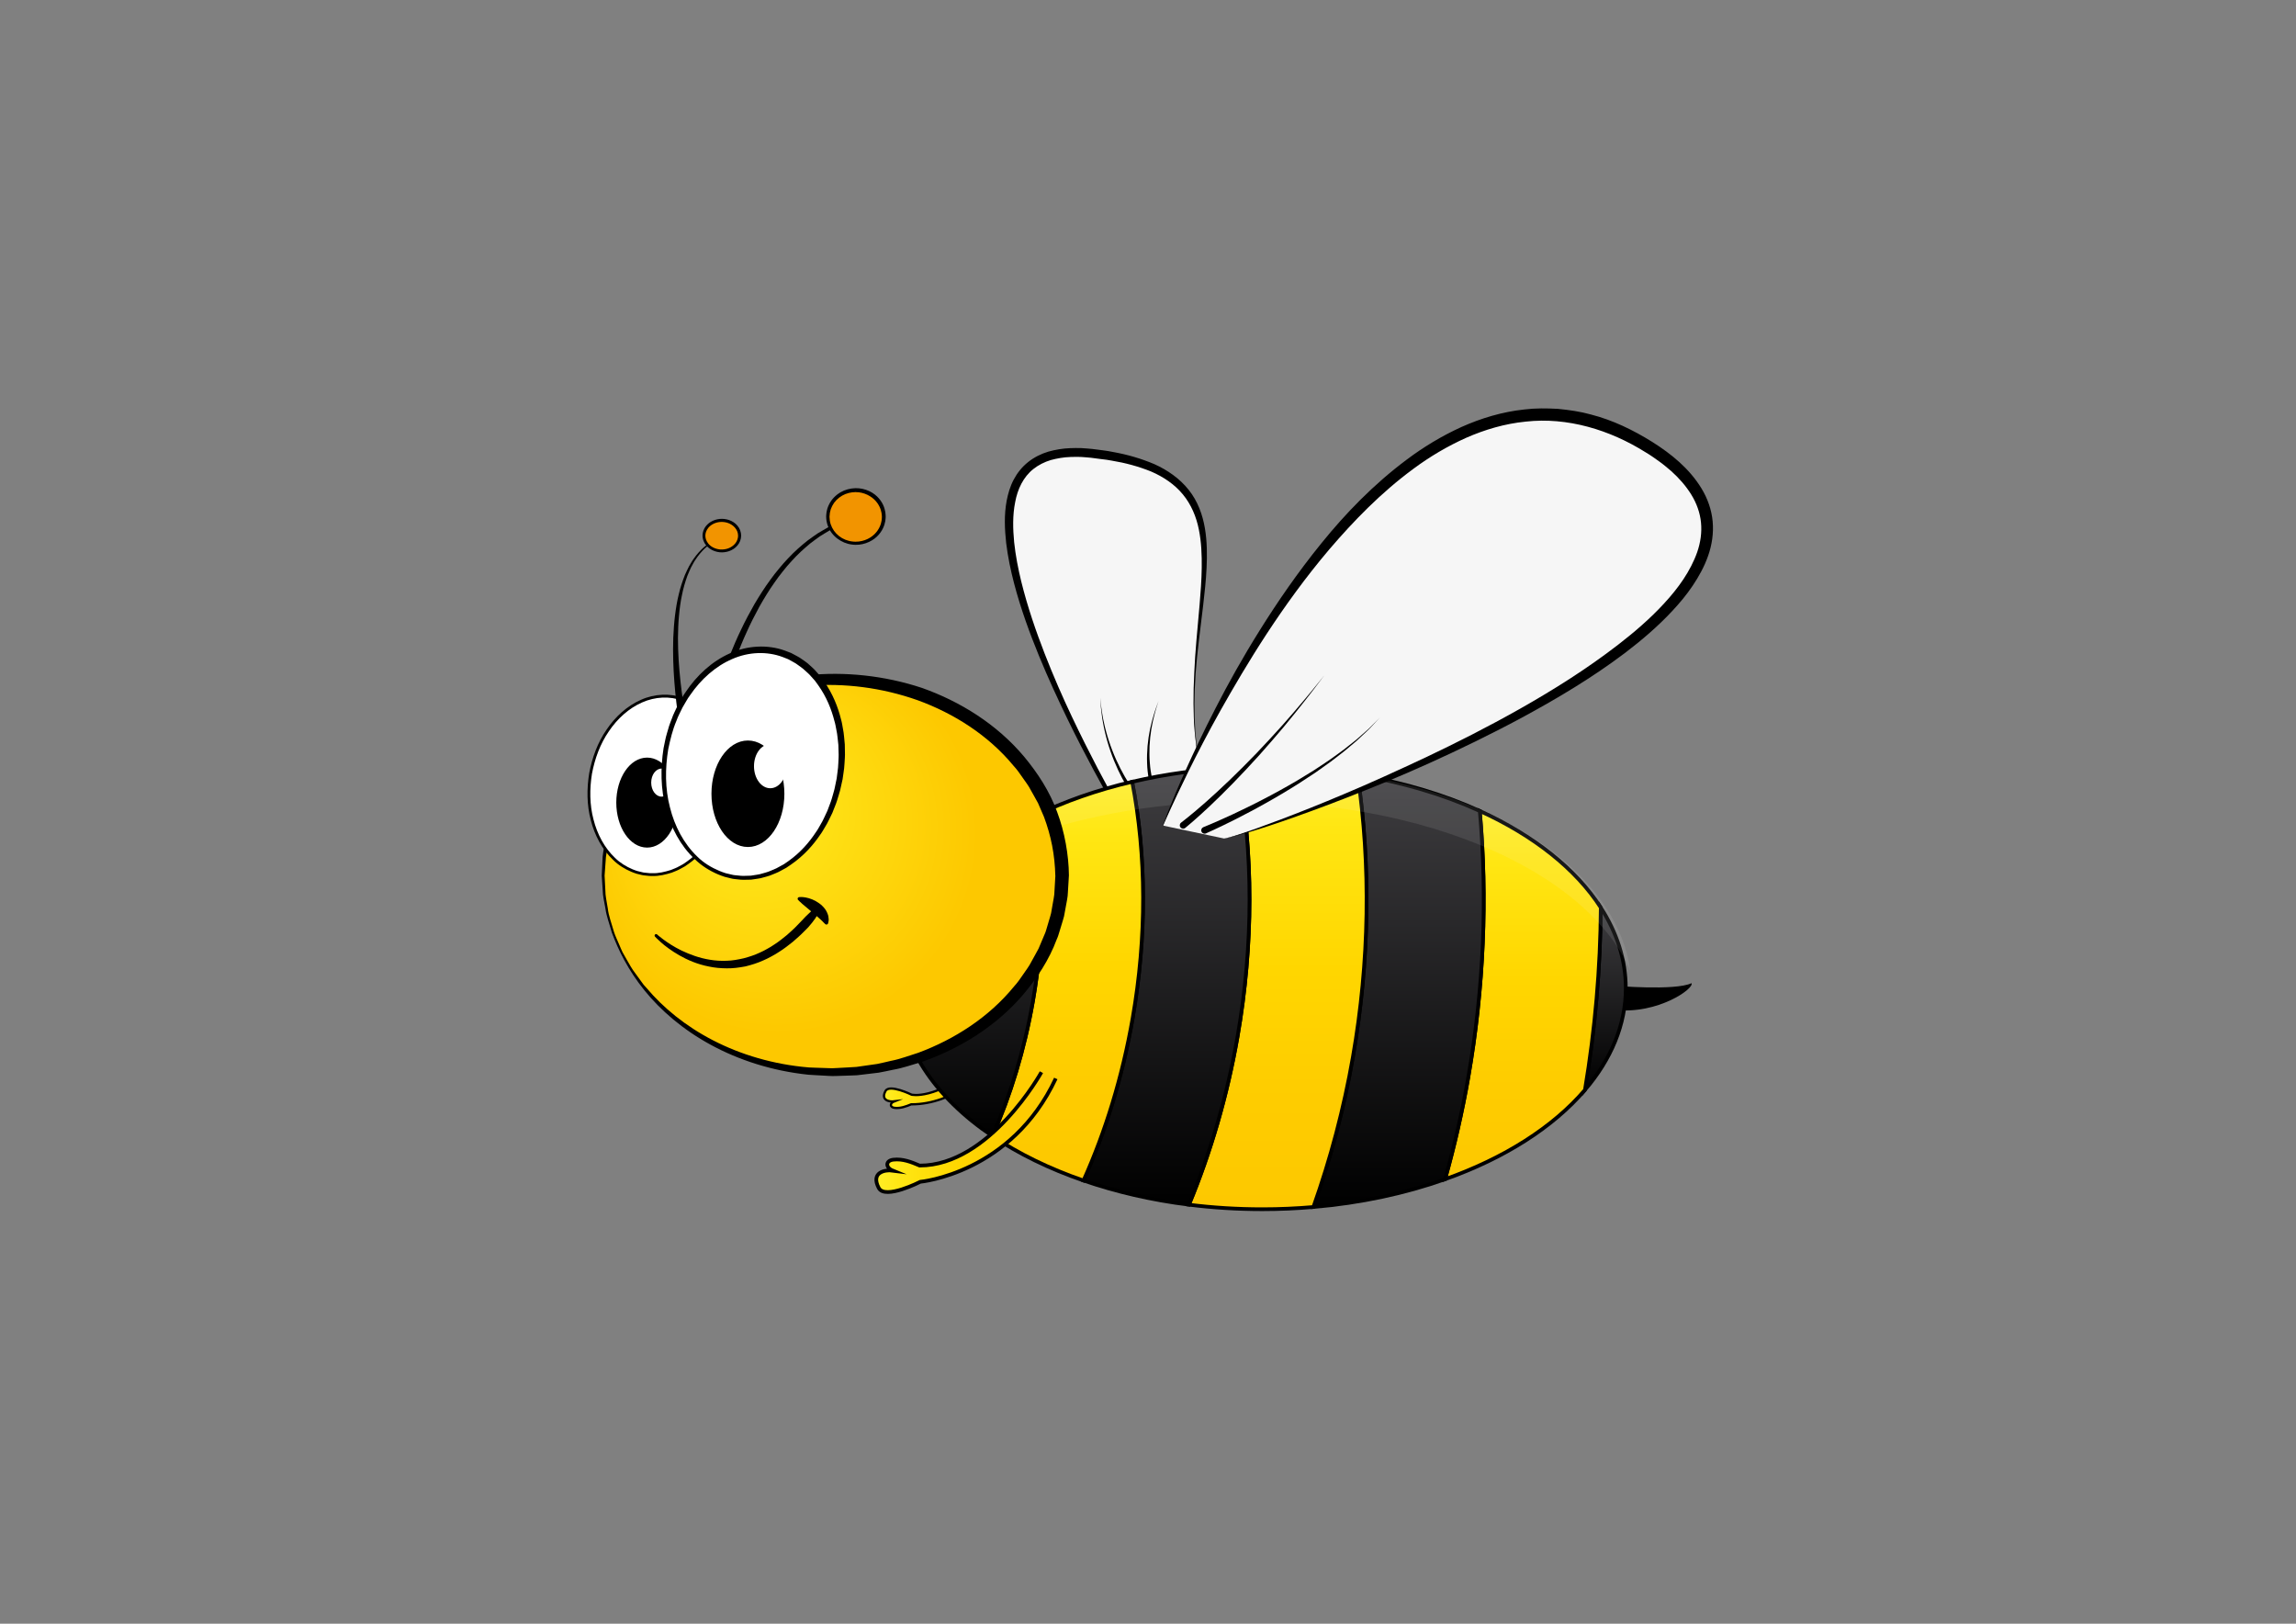
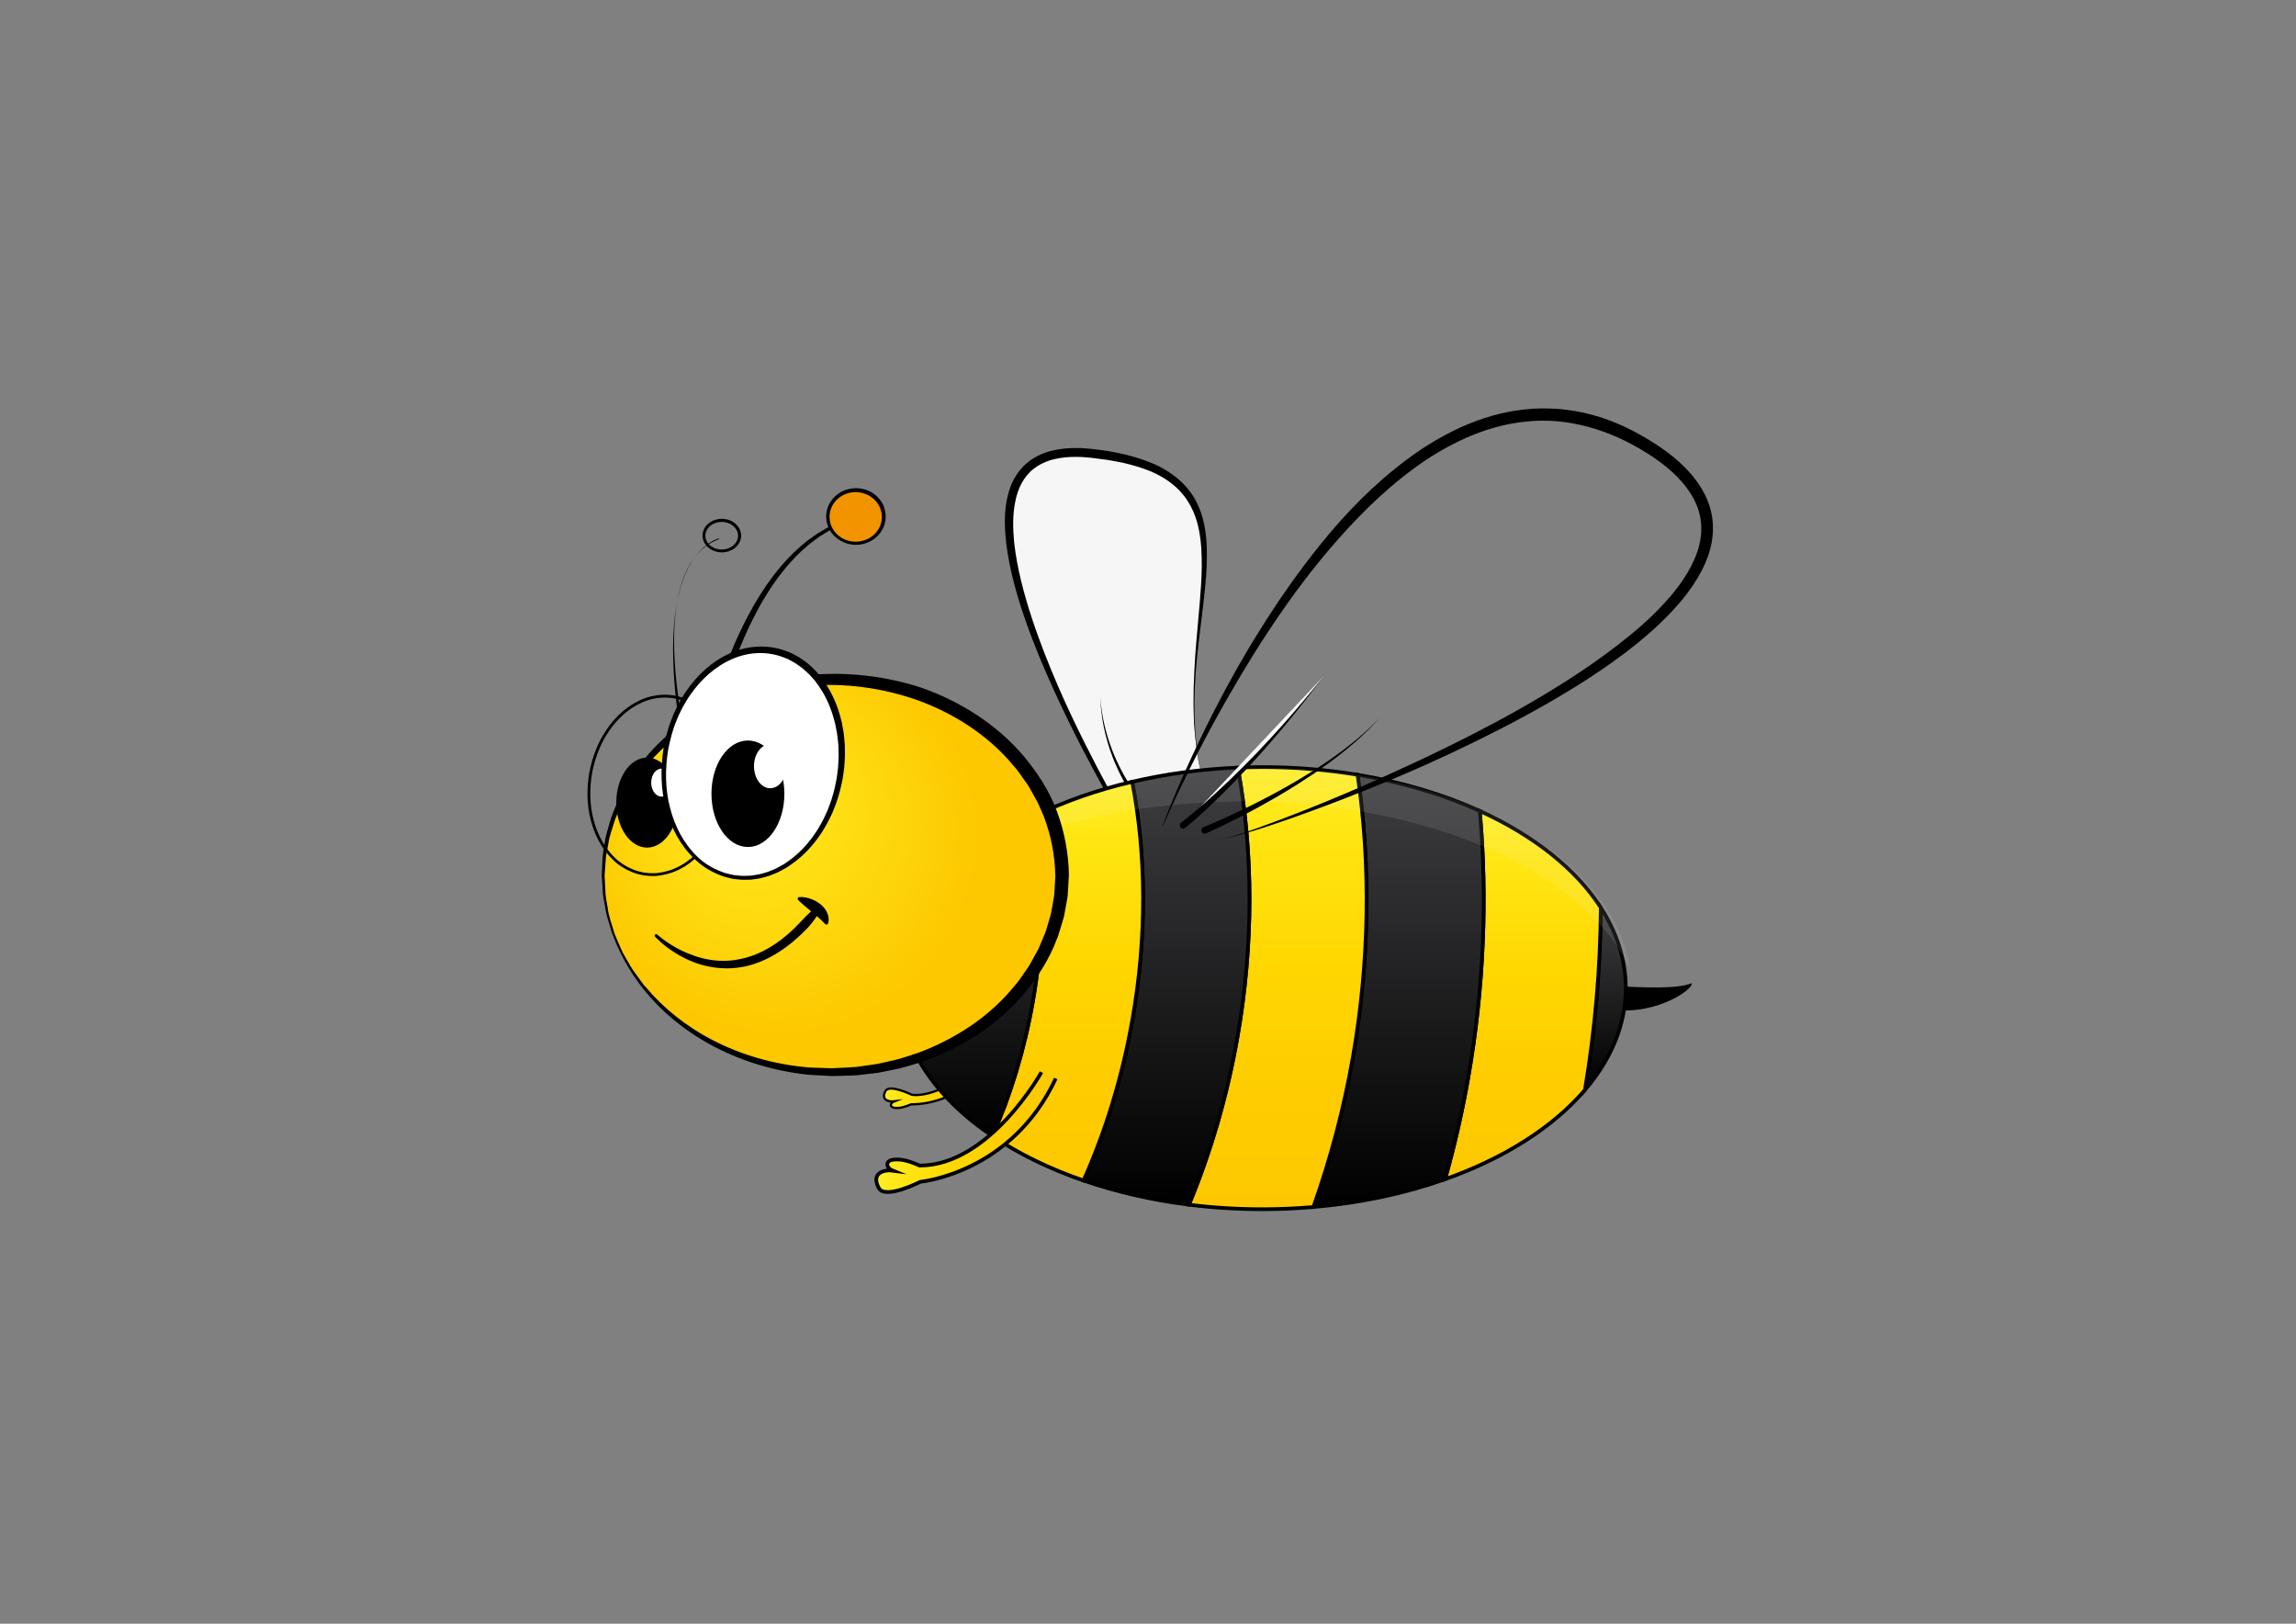
<svg xmlns="http://www.w3.org/2000/svg" version="1.1" id="Ebene_1" x="0px" y="0px" viewBox="0 0 431.18 304.877" enable-background="new 0 0 431.18 304.877" xml:space="preserve">
  <rect x="0" y="0" width="431.18" height="304.877" fill="#808080" stroke="none" />
  <g>
    <linearGradient id="SVGID_1_" gradientUnits="userSpaceOnUse" x1="166.01" y1="208.764" x2="184.983" y2="208.764" gradientTransform="matrix(1 0 0 -0.953 0 402.978)">
      <stop offset="0" style="stop-color:#FFEE27" />
      <stop offset="0.142" style="stop-color:#FFE612" />
      <stop offset="0.458" style="stop-color:#FFD600" />
      <stop offset="0.751" style="stop-color:#FECC00" />
      <stop offset="1" style="stop-color:#FDC800" />
    </linearGradient>
    <path fill="url(#SVGID_1_)" stroke="#000000" stroke-width="0.424" stroke-miterlimit="10" d="M184.983,201.036   c0,0-5.634,6.32-13.871,6.32c-0.992,0.402-1.978,0.778-3.081,0.664c-0.97-0.101-0.938-0.895-0.098-1.223   c-0.903,0.113-2.606-0.194-1.633-1.955c0.738-1.334,4.888,0.697,4.888,0.697s4.361,1.116,12.563-5.487" />
    <g>
      <g>
        <path fill="#F6F6F6" d="M213.484,158.074c0,0-47.598-76.948-8.727-72.981c38.871,3.966,10.313,34.904,23.005,67.429" />
        <path d="M212.947,158.405c0,0-0.307-0.594-0.884-1.706c-0.59-1.101-1.463-2.709-2.606-4.736     c-2.296-4.047-5.542-9.853-9.029-17.036c-1.736-3.594-3.564-7.518-5.302-11.757     c-1.732-4.24-3.416-8.786-4.69-13.65c-0.633-2.432-1.163-4.943-1.479-7.534     c-0.282-2.588-0.416-5.276,0.093-7.975c0.26-1.341,0.649-2.691,1.315-3.946     c0.658-1.252,1.574-2.402,2.702-3.298c1.125-0.898,2.431-1.548,3.782-1.959c1.357-0.381,2.744-0.61,4.124-0.66     c0.691-0.048,1.375-0.007,2.063-0.013c0.689,0.055,1.346,0.081,2.059,0.161c1.321,0.187,2.619,0.293,3.951,0.576     c2.677,0.479,5.267,1.227,7.752,2.285c2.457,1.107,4.754,2.698,6.431,4.819     c1.702,2.109,2.619,4.688,3.043,7.194c0.427,2.524,0.429,5.018,0.32,7.429     c-0.109,2.414-0.38,4.751-0.638,7.022c-0.541,4.538-1.123,8.81-1.417,12.78     c-0.278,3.969-0.296,7.625-0.072,10.852c0.254,3.223,0.657,6.021,1.185,8.285     c0.503,2.268,1.146,3.991,1.743,5.092c0.566,1.114,0.957,1.663,0.957,1.663l-1.175,0.459     c0,0-0.05-0.704-0.311-1.938c-0.136-0.612-0.304-1.367-0.501-2.254c-0.167-0.892-0.502-1.876-0.725-3.018     c-0.556-2.258-0.995-5.053-1.289-8.279c-0.27-3.23-0.279-6.894-0.075-10.876     c0.165-3.986,0.611-8.29,1.004-12.832c0.185-2.271,0.377-4.605,0.403-6.983     c0.027-2.374-0.062-4.805-0.549-7.183c-0.474-2.375-1.439-4.666-2.983-6.544     c-1.541-1.883-3.644-3.302-5.962-4.303c-2.343-0.951-4.853-1.634-7.393-2.046     c-0.623-0.136-1.288-0.203-1.945-0.284L204.877,85.95c-0.604-0.069-1.275-0.1-1.909-0.153     c-0.639,0.006-1.285-0.036-1.919,0.008c-1.277,0.042-2.525,0.252-3.723,0.581     c-1.188,0.359-2.292,0.913-3.236,1.661c-1.915,1.489-3.011,3.824-3.45,6.268     c-0.493,2.446-0.423,5.011-0.185,7.505c0.267,2.502,0.746,4.963,1.331,7.359     c1.184,4.792,2.757,9.33,4.402,13.567c1.654,4.237,3.38,8.185,5.086,11.776     c3.407,7.186,6.56,13.027,8.844,17.067c2.297,4.036,3.903,6.155,3.903,6.155L212.947,158.405z" />
      </g>
      <g>
        <path d="M213.252,150.135c0,0-0.816-1.03-1.781-2.696c-0.49-0.831-1.016-1.826-1.524-2.916     c-0.505-1.091-0.999-2.276-1.41-3.49c-0.227-0.599-0.391-1.219-0.578-1.82     c-0.194-0.599-0.312-1.21-0.465-1.789c-0.158-0.578-0.233-1.155-0.346-1.692c-0.115-0.537-0.176-1.053-0.237-1.528     c-0.144-0.947-0.192-1.743-0.226-2.3c-0.038-0.556-0.06-0.874-0.06-0.874s0.034,0.317,0.092,0.871     c0.055,0.555,0.132,1.347,0.31,2.285c0.078,0.471,0.158,0.981,0.292,1.511c0.132,0.53,0.227,1.099,0.405,1.668     c0.173,0.57,0.312,1.17,0.526,1.757c0.208,0.589,0.392,1.196,0.639,1.781c0.451,1.185,0.982,2.337,1.519,3.394     c0.54,1.056,1.093,2.015,1.604,2.812c1.014,1.607,1.822,2.552,1.822,2.552L213.252,150.135z" />
      </g>
      <g>
-         <path d="M216.339,148.779c0,0-0.4-1.073-0.656-2.701c-0.12-0.817-0.239-1.774-0.262-2.803     c-0.048-1.028,0.004-2.124,0.085-3.213c0.065-0.542,0.131-1.084,0.195-1.618     c0.094-0.529,0.186-1.049,0.276-1.552c0.229-0.997,0.45-1.923,0.705-2.699     c0.216-0.787,0.477-1.416,0.634-1.864c0.163-0.446,0.256-0.701,0.256-0.701s-0.082,0.259-0.226,0.711     c-0.138,0.454-0.37,1.092-0.552,1.885c-0.22,0.783-0.4,1.714-0.584,2.71c-0.067,0.502-0.136,1.021-0.207,1.548     c-0.041,0.529-0.082,1.067-0.124,1.605c-0.033,1.077-0.038,2.155,0.053,3.159     c0.066,1.005,0.223,1.932,0.373,2.719c0.161,0.786,0.345,1.425,0.484,1.866c0.076,0.214,0.136,0.383,0.177,0.498     c0.045,0.113,0.069,0.174,0.069,0.174L216.339,148.779z" />
-       </g>
+         </g>
    </g>
    <path d="M303.013,185.075c0,0,11.529,1.008,14.648-0.468c0.553,1.022-6.371,5.88-14.343,5.023" />
    <g>
      <linearGradient id="SVGID_2_" gradientUnits="userSpaceOnUse" x1="301.48" y1="170.411" x2="301.48" y2="204.657">
        <stop offset="0" style="stop-color:#3E3D40" />
        <stop offset="1" style="stop-color:#000000" />
      </linearGradient>
      <path fill="url(#SVGID_2_)" stroke="#000000" stroke-width="0.694" stroke-miterlimit="10" d="M305.316,185.54    c0-5.341-1.676-10.44-4.696-15.129c-0.074,11.366-1.063,22.848-2.977,34.246    C302.535,198.934,305.316,192.436,305.316,185.54z" />
      <linearGradient id="SVGID_3_" gradientUnits="userSpaceOnUse" x1="286" y1="152.273" x2="286" y2="221.419">
        <stop offset="0" style="stop-color:#FFEE27" />
        <stop offset="0.142" style="stop-color:#FFE612" />
        <stop offset="0.458" style="stop-color:#FFD600" />
        <stop offset="0.751" style="stop-color:#FECC00" />
        <stop offset="1" style="stop-color:#FDC800" />
      </linearGradient>
      <path fill="url(#SVGID_3_)" stroke="#000000" stroke-width="0.694" stroke-miterlimit="10" d="M277.897,152.273    c1.462,16.311,0.767,33.23-2.154,49.972c-1.134,6.495-2.602,12.898-4.364,19.174    c11.154-3.954,20.292-9.774,26.265-16.762c1.913-11.399,2.902-22.88,2.977-34.246    C295.942,163.146,288.013,156.874,277.897,152.273z" />
      <linearGradient id="SVGID_4_" gradientUnits="userSpaceOnUse" x1="262.644" y1="145.479" x2="262.644" y2="226.634">
        <stop offset="0" style="stop-color:#3E3D40" />
        <stop offset="1" style="stop-color:#000000" />
      </linearGradient>
      <path fill="url(#SVGID_4_)" stroke="#000000" stroke-width="0.694" stroke-miterlimit="10" d="M277.897,152.273    c-6.783-3.084-14.547-5.41-22.948-6.794c2.493,17.001,2.248,35.068-0.879,52.983    c-1.692,9.694-4.204,19.139-7.421,28.172c8.913-0.762,17.269-2.57,24.73-5.216    c1.763-6.275,3.231-12.679,4.364-19.174C278.665,185.504,279.359,168.584,277.897,152.273z" />
      <linearGradient id="SVGID_5_" gradientUnits="userSpaceOnUse" x1="239.957" y1="144.031" x2="239.957" y2="227.049">
        <stop offset="0" style="stop-color:#FFEE27" />
        <stop offset="0.142" style="stop-color:#FFE612" />
        <stop offset="0.458" style="stop-color:#FFD600" />
        <stop offset="0.751" style="stop-color:#FECC00" />
        <stop offset="1" style="stop-color:#FDC800" />
      </linearGradient>
      <path fill="url(#SVGID_5_)" stroke="#000000" stroke-width="0.694" stroke-miterlimit="10" d="M232.454,144.136    c2.927,15.948,2.957,33.279-0.056,50.543c-1.923,11.017-5.02,21.638-9.122,31.52    c4.457,0.558,9.073,0.851,13.801,0.851c3.25,0,6.442-0.147,9.572-0.415c3.217-9.033,5.729-18.477,7.421-28.172    c3.127-17.915,3.372-35.982,0.879-52.983c-5.698-0.938-11.685-1.448-17.872-1.448    C235.522,144.031,233.983,144.074,232.454,144.136z" />
      <linearGradient id="SVGID_6_" gradientUnits="userSpaceOnUse" x1="219.066" y1="144.136" x2="219.066" y2="226.199">
        <stop offset="0" style="stop-color:#3E3D40" />
        <stop offset="1" style="stop-color:#000000" />
      </linearGradient>
      <path fill="url(#SVGID_6_)" stroke="#000000" stroke-width="0.694" stroke-miterlimit="10" d="M232.454,144.136    c-6.95,0.283-13.611,1.197-19.837,2.652c2.684,13.861,2.753,29.131,0.079,44.451    c-1.915,10.972-5.079,21.204-9.217,30.425c6.082,2.098,12.735,3.652,19.797,4.534    c4.102-9.882,7.199-20.503,9.122-31.52C235.411,177.416,235.381,160.085,232.454,144.136z" />
      <linearGradient id="SVGID_7_" gradientUnits="userSpaceOnUse" x1="200.52" y1="146.789" x2="200.52" y2="221.665">
        <stop offset="0" style="stop-color:#FFEE27" />
        <stop offset="0.142" style="stop-color:#FFE612" />
        <stop offset="0.458" style="stop-color:#FFD600" />
        <stop offset="0.751" style="stop-color:#FECC00" />
        <stop offset="1" style="stop-color:#FDC800" />
      </linearGradient>
      <path fill="url(#SVGID_7_)" stroke="#000000" stroke-width="0.694" stroke-miterlimit="10" d="M193.979,187.972    c-1.598,9.152-4.224,17.689-7.604,25.344c4.907,3.312,10.684,6.135,17.104,8.349    c4.138-9.221,7.301-19.453,9.217-30.425c2.674-15.32,2.605-30.59-0.079-44.451    c-6.615,1.546-12.732,3.699-18.169,6.35C196.161,163.765,196.128,175.664,193.979,187.972z" />
      <linearGradient id="SVGID_8_" gradientUnits="userSpaceOnUse" x1="182.253" y1="153.138" x2="182.253" y2="213.316">
        <stop offset="0" style="stop-color:#3E3D40" />
        <stop offset="1" style="stop-color:#000000" />
      </linearGradient>
      <path fill="url(#SVGID_8_)" stroke="#000000" stroke-width="0.694" stroke-miterlimit="10" d="M194.448,153.138    c-15.606,7.607-25.609,19.29-25.609,32.401c0,10.683,6.638,20.42,17.536,27.776    c3.38-7.654,6.006-16.191,7.604-25.344C196.128,175.664,196.161,163.765,194.448,153.138z" />
    </g>
    <path opacity="0.1" fill="#F6F6F6" d="M306.148,182.178c-0.8-1.819-1.819-3.58-3.029-5.3   c-5.141-7.27-13.86-13.54-24.99-18.14c-7.46-3.08-15.99-5.41-25.23-6.79   c-6.269-0.94-12.85-1.45-19.66-1.45c-1.71,0-3.4,0.04-5.08,0.1c-7.64,0.29-14.97,1.2-21.82,2.66   c-7.27,1.54-14,3.7-19.98,6.35c-1.04,0.46-2.07,0.94-3.06,1.43c3.51-2.89,7.63-5.48,12.23-7.72   c5.44-2.65,11.55-4.81,18.17-6.35c6.23-1.46,12.89-2.37,19.84-2.66c1.53-0.06,3.06-0.1,4.62-0.1   c6.19,0,12.17,0.51,17.87,1.45c8.4,1.38,16.17,3.71,22.95,6.79c10.12,4.6,18.04,10.87,22.72,18.14   C304.049,174.229,305.579,178.119,306.148,182.178z" />
    <g>
      <radialGradient id="SVGID_9_" cx="146.135" cy="156.619" r="37.578" fx="138.742" fy="148.807" gradientUnits="userSpaceOnUse">
        <stop offset="0" style="stop-color:#FFEE27" />
        <stop offset="0.132" style="stop-color:#FFE91C" />
        <stop offset="1" style="stop-color:#FDC800" />
      </radialGradient>
      <ellipse fill="url(#SVGID_9_)" cx="156.369" cy="164.435" rx="43.096" ry="36.882" />
      <path d="M113.541,164.419c0,0,0.05,0.981,0.145,2.822c-0.01,0.932,0.249,2.024,0.456,3.33    c0.14,1.32,0.686,2.761,1.158,4.4c0.258,0.814,0.672,1.62,1.027,2.493c0.191,0.431,0.367,0.882,0.583,1.325    c0.243,0.43,0.492,0.869,0.745,1.317c0.518,0.89,1.012,1.843,1.706,2.717c0.327,0.449,0.659,0.907,0.997,1.372    c0.169,0.232,0.34,0.466,0.513,0.702c0.195,0.218,0.392,0.438,0.59,0.659c3.061,3.629,7.263,7.111,12.452,9.782    c5.177,2.677,11.33,4.537,17.976,5.09c0.831,0.049,1.671,0.059,2.514,0.091    c0.833,0.005,1.715,0.105,2.521,0.032c0.865-0.047,1.736-0.094,2.612-0.142c0.436-0.028,0.88-0.038,1.314-0.081    l1.283-0.184c0.857-0.122,1.718-0.244,2.583-0.367c0.861-0.165,1.722-0.39,2.588-0.583    c1.751-0.332,3.429-0.988,5.154-1.523c6.751-2.507,13.249-6.644,18.004-12.481    c0.641-0.689,1.165-1.469,1.696-2.244c0.523-0.779,1.115-1.518,1.528-2.366    c0.444-0.829,0.93-1.637,1.358-2.475l1.101-2.603c0.205-0.426,0.331-0.881,0.461-1.334l0.401-1.356    c0.128-0.454,0.284-0.9,0.389-1.359l0.241-1.394c0.133-0.933,0.398-1.85,0.394-2.799l0.16-2.751    c-0.095-4.046-0.798-7.527-2.127-11.112l-1.117-2.586c-0.433-0.832-0.924-1.633-1.37-2.457    c-0.416-0.843-1.012-1.574-1.538-2.347c-0.533-0.769-1.059-1.542-1.703-2.223    c-4.771-5.779-11.26-9.847-17.98-12.296c-6.786-2.402-13.794-3.245-20.48-2.737    c-6.52,0.546-12.698,2.38-17.827,5.034c-5.16,2.646-9.339,6.098-12.384,9.697    c-3.068,3.599-4.97,7.316-6.182,10.481c-0.48,1.626-1.048,3.049-1.219,4.365    c-0.233,1.299-0.514,2.397-0.522,3.314c-0.131,1.822-0.201,2.793-0.201,2.793L113.541,164.419z M113.004,164.435    c0,0,0.046-0.99,0.132-2.847c-0.014-0.936,0.242-2.06,0.448-3.394c0.144-1.351,0.683-2.817,1.136-4.498    c1.158-3.273,3.017-7.141,6.083-10.928c3.043-3.785,7.263-7.457,12.531-10.326    c5.274-2.875,11.505-4.947,18.447-5.674c6.768-0.668,14.224,0.029,21.39,2.407    c7.101,2.523,14.009,6.768,19.175,12.922c2.544,3.073,4.795,6.513,6.181,10.357    c1.412,3.751,2.177,8.081,2.211,11.906l-0.188,3.135c-0.01,1.026-0.293,2.018-0.447,3.026l-0.276,1.505    c-0.118,0.495-0.287,0.977-0.428,1.466l-0.445,1.46c-0.145,0.488-0.287,0.976-0.508,1.435    c-1.411,3.823-3.672,7.239-6.225,10.283c-5.182,6.096-12.081,10.272-19.151,12.736    c-1.805,0.52-3.561,1.156-5.382,1.463c-0.904,0.181-1.794,0.392-2.695,0.544    c-0.912,0.109-1.819,0.217-2.721,0.325l-1.348,0.159c-0.444,0.034-0.881,0.034-1.32,0.052    c-0.876,0.028-1.748,0.056-2.614,0.084c-0.925,0.056-1.764-0.065-2.641-0.089c-0.866-0.052-1.728-0.082-2.58-0.152    c-6.816-0.719-13.073-2.766-18.299-5.617c-5.238-2.845-9.435-6.487-12.463-10.241    c-3.039-3.763-4.91-7.585-6.104-10.823c-0.462-1.668-1.022-3.115-1.197-4.462    c-0.232-1.327-0.51-2.457-0.513-3.378c-0.122-1.839-0.188-2.819-0.188-2.819L113.004,164.435z" />
    </g>
    <g>
-       <ellipse transform="matrix(0.985 0.172 -0.172 0.985 27.167 -19.051)" fill="#FFFFFF" cx="123.675" cy="147.462" rx="12.958" ry="16.872" />
      <path d="M136.702,149.744c0,0-0.077,0.359-0.222,1.033c-0.068,0.337-0.156,0.752-0.314,1.24    c-0.15,0.486-0.292,1.057-0.545,1.657c-0.424,1.232-1.143,2.656-2.133,4.177    c-1.006,1.507-2.376,3.085-4.222,4.374c-0.232,0.158-0.467,0.318-0.703,0.48    c-0.252,0.137-0.507,0.276-0.764,0.416c-0.502,0.305-1.075,0.49-1.633,0.729c-1.155,0.359-2.395,0.682-3.699,0.63    c-0.325,0.024-0.649-0.018-0.975-0.055c-0.329-0.049-0.649-0.04-0.992-0.138    c-0.315-0.077-0.632-0.154-0.951-0.231c-0.319-0.086-0.638-0.234-0.96-0.351    c-1.258-0.531-2.462-1.263-3.463-2.26c-2.048-1.942-3.457-4.6-4.175-7.438    c-0.76-2.841-0.773-5.885-0.304-8.815c0.544-2.901,1.593-5.786,3.266-8.194c1.636-2.429,3.861-4.455,6.446-5.591    c2.565-1.161,5.516-1.262,7.928-0.376c1.269,0.401,2.31,1.119,3.281,1.849c0.444,0.414,0.921,0.782,1.29,1.239    c0.194,0.219,0.387,0.436,0.578,0.65c0.168,0.232,0.335,0.462,0.499,0.69c1.3,1.838,2.055,3.788,2.491,5.547    c0.416,1.766,0.611,3.35,0.592,4.653c0.035,0.652-0.024,1.232-0.048,1.737    c-0.015,0.506-0.074,0.932-0.125,1.278c-0.093,0.691-0.143,1.06-0.143,1.06L136.702,149.744z M136.178,149.642    c0,0,0.048-0.36,0.139-1.035c0.05-0.337,0.107-0.753,0.121-1.247c0.022-0.493,0.081-1.059,0.046-1.694    c0.019-1.271-0.173-2.812-0.578-4.529c-0.424-1.708-1.158-3.598-2.411-5.366c-0.158-0.219-0.318-0.44-0.48-0.664    c-0.183-0.206-0.368-0.413-0.555-0.623c-0.354-0.44-0.81-0.789-1.234-1.186    c-0.916-0.691-1.939-1.389-3.095-1.752c-2.334-0.856-5.09-0.754-7.556,0.35    c-2.474,1.085-4.63,3.039-6.221,5.399c-1.633,2.357-2.644,5.122-3.186,7.986    c-0.459,2.861-0.447,5.832,0.292,8.593c0.697,2.76,2.064,5.33,4.025,7.19    c0.955,0.954,2.118,1.653,3.292,2.15c0.302,0.108,0.583,0.245,0.896,0.33c0.319,0.077,0.636,0.154,0.951,0.231    c0.282,0.085,0.617,0.08,0.92,0.125c0.31,0.035,0.618,0.076,0.926,0.052    c1.237,0.051,2.417-0.261,3.52-0.601c0.533-0.231,1.081-0.405,1.563-0.699c0.247-0.134,0.491-0.267,0.733-0.399    c0.228-0.156,0.453-0.31,0.676-0.463c1.777-1.241,3.107-2.772,4.084-4.237c0.961-1.479,1.662-2.865,2.074-4.067    c0.248-0.588,0.383-1.135,0.528-1.603c0.152-0.464,0.24-0.88,0.309-1.219    c0.144-0.674,0.222-1.033,0.222-1.033L136.178,149.642z" />
    </g>
    <g>
-       <path d="M128.724,142.128c0,0-0.647-2.757-1.269-6.928c-0.619-4.167-1.206-9.78-1.018-15.412    c0.062-1.407,0.152-2.812,0.325-4.189c0.169-1.376,0.389-2.727,0.71-4.012c0.295-1.29,0.71-2.506,1.154-3.636    c0.252-0.553,0.498-1.092,0.76-1.599c0.302-0.487,0.55-0.984,0.867-1.411c0.608-0.873,1.268-1.595,1.908-2.171    c0.336-0.27,0.65-0.523,0.94-0.757c0.32-0.191,0.613-0.367,0.879-0.526c0.259-0.17,0.505-0.292,0.732-0.373    c0.221-0.092,0.409-0.17,0.561-0.234c0.304-0.126,0.467-0.194,0.467-0.194l0.05,0.142    c0,0-0.158,0.072-0.454,0.207c-0.148,0.067-0.33,0.15-0.544,0.247c-0.22,0.086-0.457,0.214-0.706,0.389    c-0.254,0.163-0.535,0.344-0.841,0.541c-0.276,0.237-0.574,0.494-0.892,0.768    c-0.604,0.582-1.223,1.304-1.785,2.171c-0.295,0.423-0.52,0.918-0.798,1.399    c-0.239,0.503-0.461,1.036-0.689,1.582c-0.397,1.118-0.763,2.315-1.01,3.589    c-0.273,1.266-0.445,2.599-0.567,3.955c-0.126,1.357-0.169,2.743-0.185,4.128    c-0.003,5.551,0.758,11.076,1.504,15.169c0.374,2.048,0.743,3.743,1.017,4.923    c0.275,1.185,0.452,1.841,0.452,1.841L128.724,142.128z" />
+       <path d="M128.724,142.128c0,0-0.647-2.757-1.269-6.928c-0.619-4.167-1.206-9.78-1.018-15.412    c0.062-1.407,0.152-2.812,0.325-4.189c0.169-1.376,0.389-2.727,0.71-4.012c0.295-1.29,0.71-2.506,1.154-3.636    c0.252-0.553,0.498-1.092,0.76-1.599c0.302-0.487,0.55-0.984,0.867-1.411c0.608-0.873,1.268-1.595,1.908-2.171    c0.336-0.27,0.65-0.523,0.94-0.757c0.32-0.191,0.613-0.367,0.879-0.526c0.221-0.092,0.409-0.17,0.561-0.234c0.304-0.126,0.467-0.194,0.467-0.194l0.05,0.142    c0,0-0.158,0.072-0.454,0.207c-0.148,0.067-0.33,0.15-0.544,0.247c-0.22,0.086-0.457,0.214-0.706,0.389    c-0.254,0.163-0.535,0.344-0.841,0.541c-0.276,0.237-0.574,0.494-0.892,0.768    c-0.604,0.582-1.223,1.304-1.785,2.171c-0.295,0.423-0.52,0.918-0.798,1.399    c-0.239,0.503-0.461,1.036-0.689,1.582c-0.397,1.118-0.763,2.315-1.01,3.589    c-0.273,1.266-0.445,2.599-0.567,3.955c-0.126,1.357-0.169,2.743-0.185,4.128    c-0.003,5.551,0.758,11.076,1.504,15.169c0.374,2.048,0.743,3.743,1.017,4.923    c0.275,1.185,0.452,1.841,0.452,1.841L128.724,142.128z" />
    </g>
    <g>
      <path d="M131.863,140.749c0,0,0.159-0.917,0.505-2.47c0.345-1.559,0.883-3.774,1.653-6.396    c0.772-2.62,1.757-5.654,3.032-8.825c0.643-1.582,1.326-3.211,2.112-4.825c0.761-1.625,1.629-3.232,2.529-4.818    c0.934-1.568,1.907-3.115,2.978-4.561c0.53-0.727,1.066-1.44,1.642-2.11c0.547-0.692,1.142-1.33,1.731-1.954    c1.171-1.254,2.424-2.35,3.658-3.327c0.625-0.478,1.27-0.895,1.873-1.324c0.63-0.39,1.26-0.733,1.853-1.08    c1.232-0.61,2.382-1.129,3.453-1.456c0.264-0.091,0.519-0.179,0.765-0.264c0.254-0.061,0.498-0.12,0.733-0.176    c0.47-0.11,0.902-0.212,1.292-0.303c0.787-0.143,1.416-0.193,1.839-0.257    c0.425-0.054,0.652-0.083,0.652-0.083l0.04,0.465c0,0-0.221,0.033-0.636,0.094    c-0.413,0.071-1.027,0.131-1.792,0.286c-0.379,0.097-0.798,0.204-1.254,0.322    c-0.228,0.059-0.465,0.121-0.711,0.185c-0.239,0.088-0.486,0.179-0.741,0.273    c-1.036,0.338-2.145,0.867-3.332,1.483c-0.571,0.35-1.177,0.696-1.782,1.086c-0.58,0.43-1.199,0.848-1.798,1.325    c-1.183,0.977-2.383,2.068-3.503,3.316c-0.563,0.621-1.131,1.255-1.654,1.944    c-0.55,0.665-1.061,1.374-1.566,2.097c-1.022,1.436-1.946,2.974-2.833,4.532    c-0.854,1.577-1.675,3.172-2.393,4.787c-0.742,1.603-1.383,3.222-1.986,4.793    c-1.194,3.149-2.107,6.162-2.816,8.761c-0.707,2.6-1.194,4.793-1.502,6.33    c-0.311,1.543-0.444,2.412-0.444,2.412L131.863,140.749z" />
    </g>
    <ellipse stroke="#000000" stroke-width="0.474" stroke-miterlimit="10" cx="121.522" cy="150.7" rx="5.549" ry="8.212" />
    <g>
      <g>
        <path d="M123.404,175.462c0,0,0.397,0.375,1.187,0.951c0.783,0.574,1.938,1.359,3.432,2.082     c1.493,0.708,3.309,1.402,5.328,1.715c1.005,0.173,2.059,0.229,3.121,0.186     c1.065-0.019,2.131-0.225,3.179-0.461c1.042-0.274,2.071-0.609,3.035-1.066c0.483-0.226,0.965-0.444,1.413-0.72     c0.457-0.257,0.908-0.51,1.324-0.81c0.861-0.549,1.631-1.181,2.36-1.774     c0.703-0.63,1.374-1.216,1.938-1.824c0.587-0.581,1.092-1.147,1.56-1.634     c0.492-0.47,0.92-0.88,1.273-1.218c0.727-0.665,1.242-0.983,1.242-0.983l0.012-0.007     c0.139-0.086,0.322-0.043,0.408,0.096c0.048,0.077,0.055,0.168,0.029,0.248c0,0-0.187,0.569-0.687,1.455     c-0.237,0.452-0.579,0.964-1.021,1.513c-0.226,0.271-0.466,0.558-0.719,0.862     c-0.265,0.293-0.572,0.577-0.877,0.886c-0.6,0.628-1.319,1.243-2.074,1.899     c-0.784,0.622-1.612,1.282-2.546,1.861c-0.45,0.313-0.941,0.583-1.439,0.854     c-0.487,0.289-1.014,0.521-1.543,0.76c-1.055,0.481-2.188,0.836-3.336,1.119     c-1.163,0.218-2.339,0.389-3.504,0.365c-1.161-0.001-2.303-0.11-3.379-0.34c-2.165-0.417-4.056-1.248-5.559-2.109     c-1.506-0.865-2.654-1.742-3.41-2.408c-0.755-0.661-1.146-1.101-1.146-1.101l-0.005-0.005     c-0.103-0.116-0.092-0.293,0.024-0.397C123.134,175.359,123.299,175.364,123.404,175.462z" />
      </g>
      <g>
        <path d="M150.064,168.447c0,0,0.536-0.071,1.269,0.073c0.369,0.07,0.788,0.192,1.226,0.369     c0.435,0.18,0.88,0.428,1.299,0.733c0.418,0.303,0.802,0.681,1.102,1.088c0.296,0.42,0.487,0.88,0.592,1.285     c0.079,0.425,0.099,0.77,0.038,1.022c-0.038,0.245-0.088,0.376-0.088,0.376     c-0.062,0.166-0.247,0.25-0.413,0.188c-0.037-0.014-0.069-0.034-0.097-0.058l-0.043-0.038     c0,0-0.106-0.092-0.244-0.238c-0.079-0.07-0.135-0.161-0.24-0.249c-0.107-0.086-0.199-0.188-0.301-0.291     c-0.126-0.094-0.232-0.208-0.353-0.316c-0.131-0.105-0.268-0.217-0.39-0.341c-0.282-0.231-0.561-0.496-0.875-0.754     c-0.656-0.55-1.313-1.1-1.805-1.512c-0.52-0.441-0.86-0.807-0.86-0.807l-0.006-0.007     c-0.118-0.127-0.11-0.326,0.017-0.443C149.941,168.482,150.002,168.456,150.064,168.447z" />
      </g>
    </g>
    <g>
-       <path fill="#F6F6F6" d="M218.39,155.01c0,0,39.807-101.338,90.122-71.779    c50.315,29.56-72.327,73.585-78.616,74.214" />
      <path d="M218.346,154.993c0,0,0.371-0.957,1.067-2.752c0.716-1.787,1.784-4.403,3.269-7.677    c1.482-3.276,3.343-7.228,5.642-11.682c2.287-4.46,5.037-9.41,8.32-14.646    c3.28-5.234,7.069-10.775,11.554-16.288c4.468-5.516,9.719-10.97,15.987-15.653    c3.124-2.346,6.556-4.426,10.246-6.109c3.697-1.654,7.699-2.869,11.856-3.304    c2.075-0.258,4.183-0.226,6.284-0.113c2.093,0.207,4.194,0.497,6.23,1.069c4.101,1.052,7.942,2.924,11.497,5.146    c3.526,2.221,6.957,4.982,9.235,8.728c1.133,1.861,1.905,4.003,2.099,6.21c0.203,2.205-0.141,4.421-0.852,6.438    c-0.708,2.025-1.732,3.877-2.888,5.594c-1.15,1.726-2.47,3.293-3.849,4.771    c-2.759,2.96-5.793,5.528-8.882,7.883c-6.207,4.683-12.662,8.495-18.875,11.879    c-6.227,3.369-12.254,6.267-17.872,8.811c-5.617,2.548-10.86,4.663-15.523,6.486    c-4.666,1.817-8.77,3.303-12.168,4.474c-3.398,1.171-6.1,1.996-7.953,2.519    c-0.926,0.262-1.643,0.442-2.13,0.544c-0.486,0.11-0.743,0.128-0.743,0.128    c-0.002,0-0.004-0.002-0.005-0.004c-0-0.002,0.002-0.004,0.004-0.005c0,0,0.256-0.029,0.735-0.157    c0.481-0.121,1.188-0.33,2.102-0.627c1.831-0.587,4.484-1.544,7.841-2.809    c3.356-1.269,7.407-2.874,12.007-4.824c4.606-1.936,9.738-4.266,15.3-6.877    c5.549-2.636,11.495-5.63,17.614-9.087c6.111-3.461,12.415-7.385,18.441-12.049    c3.012-2.325,5.952-4.851,8.577-7.704c2.625-2.831,4.956-6.051,6.221-9.645c0.619-1.794,0.889-3.684,0.708-5.534    c-0.176-1.851-0.829-3.645-1.827-5.263c-1.001-1.619-2.293-3.088-3.754-4.401    c-0.753-0.628-1.503-1.289-2.306-1.849c-0.795-0.569-1.587-1.14-2.487-1.67    c-6.76-4.255-14.744-6.654-22.543-5.78c-3.886,0.38-7.663,1.493-11.194,3.044    c-3.525,1.579-6.838,3.551-9.88,5.805c-6.108,4.491-11.262,9.826-15.809,15.137    c-4.532,5.339-8.403,10.749-11.766,15.874c-3.359,5.132-6.197,9.996-8.651,14.341    c-2.441,4.354-4.432,8.229-6.022,11.444c-3.171,6.436-4.77,10.218-4.77,10.218    c-0.01,0.025-0.038,0.036-0.062,0.026C218.348,155.045,218.337,155.017,218.346,154.993z" />
    </g>
    <g>
      <path fill="#F6F6F6" d="M222.197,154.958c0,0,12.009-9.247,26.476-28.114" />
      <path d="M221.809,154.461c0,0,1.901-1.442,4.614-3.837c1.347-1.204,2.913-2.618,4.538-4.192    c1.635-1.563,3.334-3.278,5.014-5.013c1.669-1.746,3.305-3.523,4.82-5.208c1.498-1.7,2.891-3.292,4.048-4.688    c1.18-1.378,2.115-2.566,2.784-3.385c0.666-0.823,1.046-1.293,1.046-1.293s-0.365,0.482-1.004,1.326    c-0.642,0.841-1.539,2.06-2.674,3.476c-1.112,1.435-2.454,3.073-3.899,4.825    c-1.462,1.737-3.043,3.571-4.66,5.377c-1.628,1.795-3.276,3.572-4.868,5.196    c-1.581,1.635-3.11,3.109-4.428,4.366c-2.648,2.497-4.555,4.045-4.555,4.045    c-0.271,0.22-0.668,0.178-0.887-0.092c-0.22-0.271-0.178-0.668,0.092-0.887    C221.795,154.472,221.805,154.465,221.809,154.461z" />
    </g>
    <g>
-       <path fill="#F6F6F6" d="M226.229,155.9c0,0,22.24-9.24,32.932-21.189" />
      <path d="M225.984,155.318c0,0,2.268-0.905,5.611-2.462c1.664-0.787,3.605-1.712,5.644-2.782    c1.027-0.521,2.071-1.093,3.132-1.673c1.069-0.567,2.117-1.208,3.187-1.813c1.048-0.641,2.097-1.281,3.129-1.912    c1.006-0.67,2.01-1.312,2.958-1.966c0.932-0.676,1.853-1.306,2.692-1.947c0.83-0.654,1.614-1.273,2.338-1.844    c0.693-0.609,1.329-1.167,1.892-1.661c0.579-0.479,1.007-0.977,1.397-1.348c0.761-0.763,1.196-1.199,1.196-1.199    s-0.421,0.45-1.157,1.237c-0.379,0.383-0.792,0.897-1.356,1.395c-0.549,0.514-1.168,1.094-1.843,1.726    c-0.708,0.596-1.475,1.242-2.286,1.925c-0.822,0.67-1.725,1.331-2.64,2.041    c-0.931,0.688-1.918,1.364-2.908,2.07c-1.017,0.667-2.049,1.344-3.082,2.022c-1.054,0.643-2.089,1.321-3.144,1.925    c-1.048,0.618-2.079,1.226-3.094,1.783c-2.017,1.142-3.938,2.134-5.589,2.98    c-3.307,1.671-5.587,2.667-5.587,2.667c-0.319,0.141-0.691-0.003-0.832-0.321    c-0.141-0.319,0.003-0.691,0.321-0.832C225.968,155.325,225.979,155.321,225.984,155.318z" />
    </g>
    <ellipse fill="#FFFFFF" cx="124.236" cy="146.946" rx="1.943" ry="2.634" />
    <g>
      <ellipse transform="matrix(0.985 0.172 -0.172 0.985 26.734 -22.149)" fill="#FFFFFF" cx="141.364" cy="143.417" rx="16.558" ry="21.557" />
      <path d="M158.221,146.378c0,0-0.102,0.458-0.294,1.318c-0.09,0.429-0.206,0.959-0.416,1.59    c-0.198,0.626-0.388,1.362-0.719,2.13c-0.154,0.39-0.316,0.8-0.485,1.23c-0.203,0.416-0.415,0.851-0.637,1.305    c-0.208,0.461-0.475,0.914-0.757,1.38c-0.283,0.466-0.548,0.966-0.903,1.431    c-1.307,1.926-3.083,3.938-5.461,5.574c-0.298,0.202-0.6,0.406-0.904,0.612    c-0.324,0.175-0.651,0.352-0.981,0.53c-0.645,0.388-1.381,0.623-2.097,0.927    c-0.365,0.136-0.752,0.217-1.132,0.329c-0.381,0.11-0.766,0.217-1.169,0.258    c-0.399,0.059-0.801,0.118-1.206,0.177c-0.409,0.008-0.822,0.017-1.237,0.025    c-0.416,0.029-0.831-0.026-1.249-0.075c-0.422-0.064-0.829-0.054-1.27-0.182c-0.402-0.099-0.806-0.199-1.213-0.3    c-0.407-0.112-0.817-0.303-1.227-0.453c-1.611-0.683-3.136-1.633-4.423-2.899    c-2.63-2.469-4.45-5.863-5.387-9.493c-0.991-3.635-1.028-7.535-0.443-11.297c0.221-0.955,0.337-1.845,0.63-2.778    l0.405-1.385c0.149-0.455,0.332-0.894,0.497-1.341c0.306-0.904,0.765-1.742,1.157-2.606    c0.222-0.419,0.468-0.825,0.701-1.237c0.226-0.417,0.476-0.818,0.755-1.2c2.087-3.137,4.939-5.77,8.284-7.261    c3.31-1.526,7.178-1.678,10.307-0.546c0.405,0.154,0.808,0.307,1.208,0.459    c0.368,0.196,0.734,0.391,1.097,0.584c0.373,0.178,0.705,0.413,1.033,0.649c0.326,0.237,0.669,0.45,0.973,0.704    c0.58,0.539,1.199,1.023,1.679,1.618c0.252,0.285,0.502,0.568,0.75,0.848c0.218,0.302,0.434,0.602,0.647,0.898    c1.684,2.392,2.657,4.918,3.214,7.195c0.169,0.564,0.242,1.129,0.343,1.668c0.101,0.539,0.191,1.06,0.224,1.567    c0.048,0.505,0.093,0.989,0.137,1.452c0.007,0.464,0.014,0.907,0.021,1.327c0.039,0.841-0.042,1.588-0.077,2.238    c-0.024,0.652-0.103,1.201-0.172,1.645c-0.126,0.889-0.194,1.363-0.194,1.363L158.221,146.378z M157.127,146.166    c0,0,0.058-0.457,0.167-1.313c0.06-0.427,0.129-0.955,0.142-1.581c0.024-0.624,0.093-1.341,0.043-2.145    c-0.012-0.402-0.024-0.825-0.037-1.268c-0.048-0.441-0.099-0.902-0.151-1.383    c-0.037-0.483-0.131-0.977-0.234-1.488c-0.103-0.511-0.178-1.047-0.348-1.579    c-0.544-2.154-1.472-4.533-3.05-6.748c-0.199-0.275-0.401-0.552-0.604-0.832    c-0.23-0.257-0.462-0.517-0.697-0.779c-0.443-0.551-1.018-0.983-1.546-1.481    c-0.274-0.237-0.586-0.43-0.88-0.651c-0.296-0.22-0.596-0.439-0.933-0.602    c-0.327-0.18-0.657-0.361-0.989-0.544c-0.343-0.135-0.688-0.271-1.035-0.408    c-2.934-1.094-6.359-0.986-9.477,0.382c-3.12,1.345-5.867,3.798-7.901,6.781    c-0.272,0.362-0.516,0.744-0.737,1.142c-0.228,0.393-0.469,0.78-0.688,1.18    c-0.385,0.827-0.839,1.628-1.141,2.498c-0.723,1.688-1.148,3.483-1.535,5.307    c-0.602,3.638-0.605,7.422,0.319,10.946c0.871,3.522,2.597,6.809,5.091,9.197    c1.213,1.227,2.711,2.105,4.208,2.735c0.386,0.137,0.744,0.309,1.144,0.417c0.408,0.097,0.813,0.194,1.216,0.29    c0.357,0.106,0.787,0.099,1.172,0.155c0.395,0.043,0.787,0.094,1.18,0.061c0.392-0.011,0.781-0.021,1.167-0.032    c0.382-0.06,0.762-0.119,1.138-0.178c0.38-0.04,0.744-0.146,1.104-0.254c0.359-0.11,0.725-0.188,1.07-0.32    c0.678-0.297,1.374-0.52,1.986-0.898c0.313-0.172,0.624-0.343,0.931-0.511c0.289-0.2,0.575-0.397,0.859-0.593    c2.25-1.596,3.924-3.557,5.151-5.428c0.335-0.451,0.581-0.938,0.846-1.391c0.265-0.453,0.515-0.892,0.707-1.339    c0.206-0.44,0.404-0.862,0.593-1.265c0.157-0.417,0.306-0.815,0.448-1.192    c0.309-0.749,0.473-1.441,0.652-2.035c0.188-0.585,0.296-1.117,0.38-1.552c0.178-0.863,0.273-1.322,0.273-1.322    L157.127,146.166z" />
    </g>
    <ellipse stroke="#000000" stroke-width="0.561" stroke-miterlimit="10" cx="140.456" cy="149.039" rx="6.567" ry="9.718" />
    <ellipse fill="#FFFFFF" cx="144.651" cy="143.863" rx="3.054" ry="4.14" />
    <linearGradient id="SVGID_10_" gradientUnits="userSpaceOnUse" x1="164.563" y1="212.575" x2="198.271" y2="212.575">
      <stop offset="0" style="stop-color:#FFEE27" />
      <stop offset="0.142" style="stop-color:#FFE612" />
      <stop offset="0.458" style="stop-color:#FFD600" />
      <stop offset="0.751" style="stop-color:#FECC00" />
      <stop offset="1" style="stop-color:#FDC800" />
    </linearGradient>
    <path fill="url(#SVGID_10_)" stroke="#000000" stroke-width="0.694" stroke-miterlimit="10" d="M195.575,201.322   c0,0-9.714,17.533-22.865,17.533c-1.583-0.674-3.16-1.304-4.919-1.112c-1.55,0.169-1.499,1.501-0.156,2.049   c-1.442-0.19-4.161,0.326-2.607,3.275c1.178,2.235,7.804-1.168,7.804-1.168s17.085-1.546,25.439-19.395" />
    <g>
      <ellipse fill="#F29400" cx="160.72" cy="97.018" rx="5.253" ry="4.99" />
      <path d="M166.33,97.037c0,0-0.008,0.126-0.023,0.361c-0.015,0.224-0.07,0.644-0.208,1.082    c-0.263,0.89-0.963,2.152-2.351,2.982c-0.683,0.412-1.511,0.716-2.418,0.81    c-0.231,0.015-0.447,0.03-0.701,0.027c-0.224-0.016-0.437-0.011-0.687-0.057    c-0.492-0.055-0.95-0.202-1.416-0.38c-0.913-0.387-1.768-1.013-2.388-1.863    c-0.618-0.856-0.977-1.889-0.985-2.997c0.004-0.479,0.085-1.066,0.242-1.566c0.171-0.507,0.413-0.985,0.713-1.42    c0.614-0.862,1.466-1.515,2.392-1.905c0.922-0.383,1.937-0.51,2.821-0.425c0.952,0.097,1.772,0.398,2.47,0.819    c1.397,0.859,2.088,2.143,2.333,3.044c0.131,0.456,0.174,0.829,0.188,1.081c0.011,0.253,0.017,0.388,0.017,0.388    L166.33,97.037z M165.615,97.018c0,0-0.008-0.116-0.022-0.334c-0.016-0.216-0.06-0.535-0.18-0.923    c-0.231-0.762-0.824-1.857-2.035-2.589c-0.584-0.37-1.333-0.646-2.101-0.739    c-0.834-0.092-1.68,0.01-2.507,0.331c-0.817,0.33-1.573,0.891-2.123,1.638    c-0.267,0.378-0.483,0.793-0.639,1.234c-0.141,0.458-0.214,0.872-0.23,1.399    c0.007,0.437,0.075,0.929,0.211,1.371c0.15,0.445,0.363,0.866,0.626,1.25c0.543,0.759,1.297,1.347,2.127,1.679    c0.414,0.154,0.849,0.287,1.261,0.328c0.198,0.039,0.436,0.035,0.654,0.048c0.189,0,0.412-0.015,0.611-0.03    c0.813-0.095,1.553-0.368,2.153-0.747c1.221-0.762,1.804-1.879,2.017-2.652c0.113-0.406,0.146-0.678,0.161-0.922    c0.01-0.235,0.016-0.361,0.016-0.361L165.615,97.018z" />
    </g>
    <g>
-       <ellipse fill="#F29400" cx="135.55" cy="100.577" rx="3.35" ry="2.871" />
      <path d="M132.466,100.561c0,0,0.004,0.076,0.012,0.219c0.011,0.145,0.037,0.296,0.112,0.535    c0.152,0.446,0.551,1.079,1.318,1.471c0.375,0.198,0.825,0.337,1.313,0.381c0.119,0.004,0.255,0.013,0.364,0.012    c0.131-0.009,0.281-0.006,0.396-0.028c0.242-0.024,0.505-0.093,0.754-0.176c0.496-0.182,0.973-0.483,1.32-0.905    c0.354-0.408,0.554-0.968,0.557-1.476c-0.011-0.592-0.213-1.072-0.57-1.499    c-0.35-0.414-0.821-0.715-1.315-0.895c-0.503-0.173-1.007-0.233-1.517-0.191    c-0.461,0.042-0.925,0.182-1.292,0.378c-0.759,0.392-1.166,1.01-1.321,1.455    c-0.076,0.227-0.108,0.413-0.118,0.54c-0.008,0.128-0.013,0.196-0.013,0.196L132.466,100.561z M131.933,100.577    c0,0,0.004-0.085,0.013-0.243c0.011-0.158,0.048-0.39,0.14-0.671c0.186-0.555,0.682-1.305,1.567-1.771    c0.441-0.235,0.943-0.399,1.528-0.456c0.537-0.05,1.158,0.01,1.74,0.209c0.581,0.207,1.151,0.554,1.573,1.069    c0.428,0.487,0.694,1.211,0.691,1.846c-0.005,0.719-0.272,1.364-0.703,1.87c-0.425,0.507-0.99,0.853-1.568,1.059    c-0.295,0.096-0.581,0.169-0.889,0.198c-0.158,0.024-0.281,0.018-0.42,0.026    c-0.161,0.002-0.291-0.01-0.434-0.017c-0.559-0.055-1.075-0.22-1.508-0.453    c-0.878-0.465-1.382-1.2-1.571-1.754c-0.093-0.269-0.136-0.536-0.146-0.677    c-0.009-0.143-0.014-0.219-0.014-0.219L131.933,100.577z" />
    </g>
  </g>
</svg>